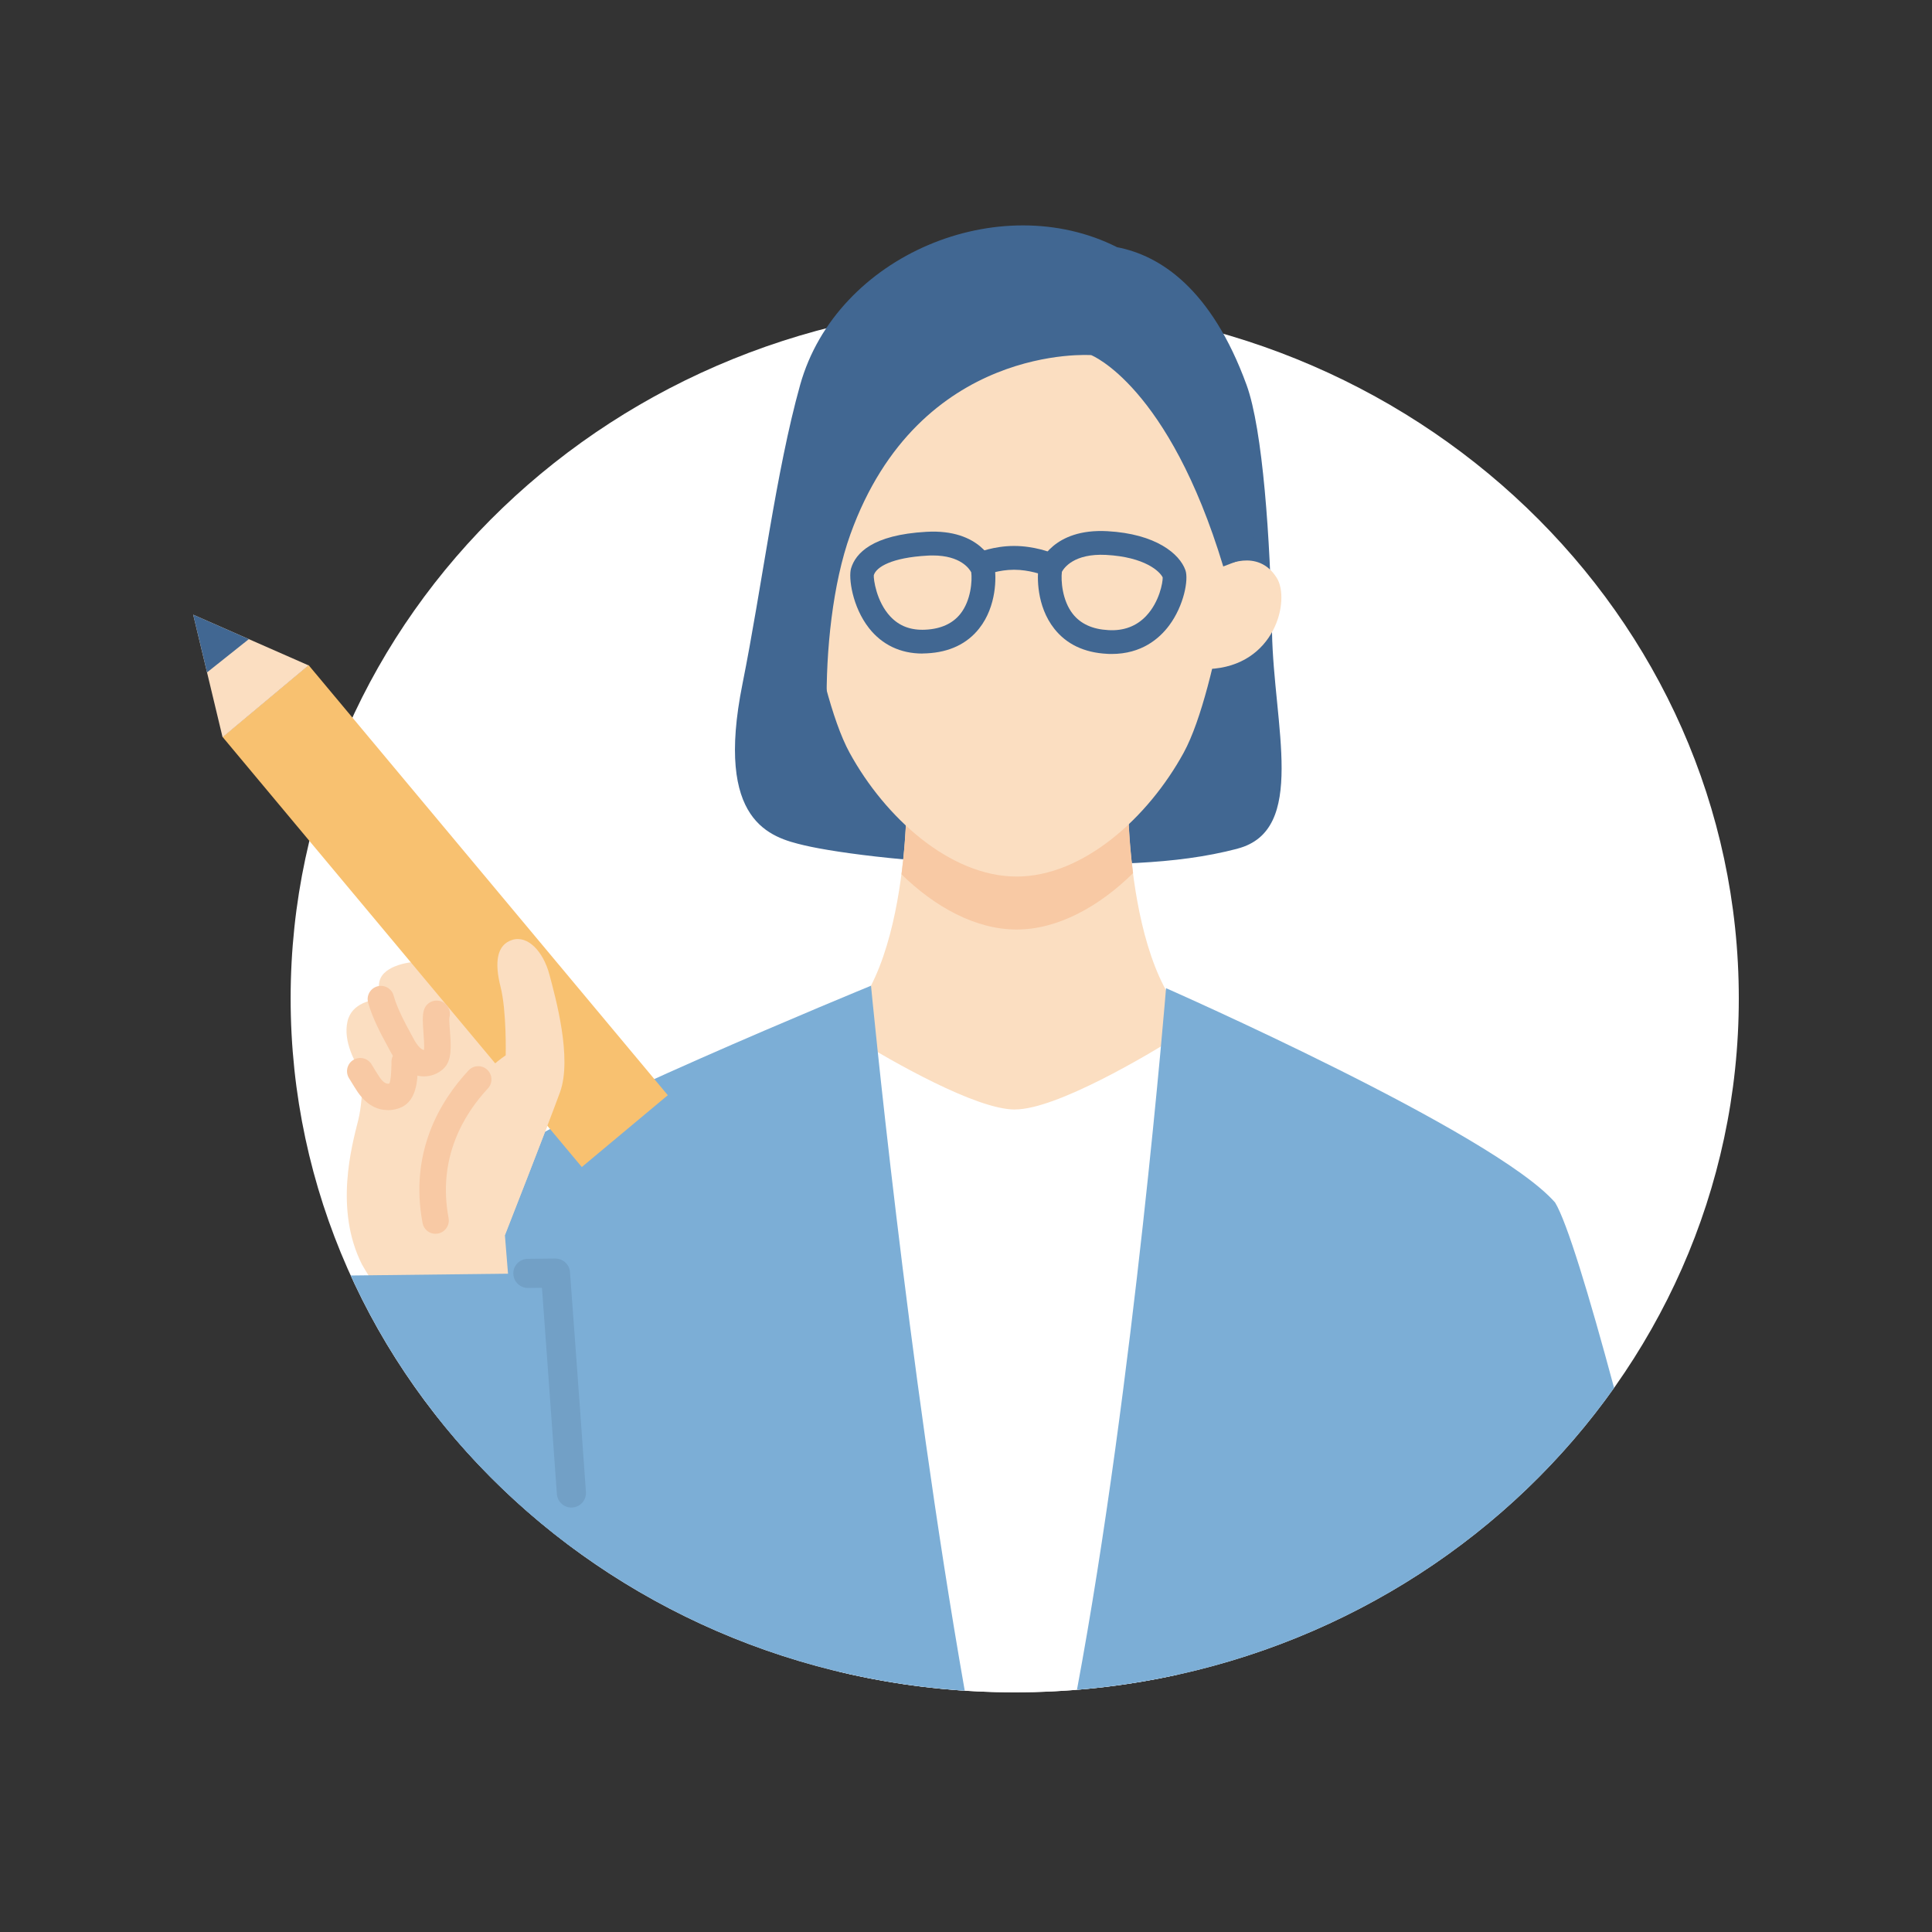
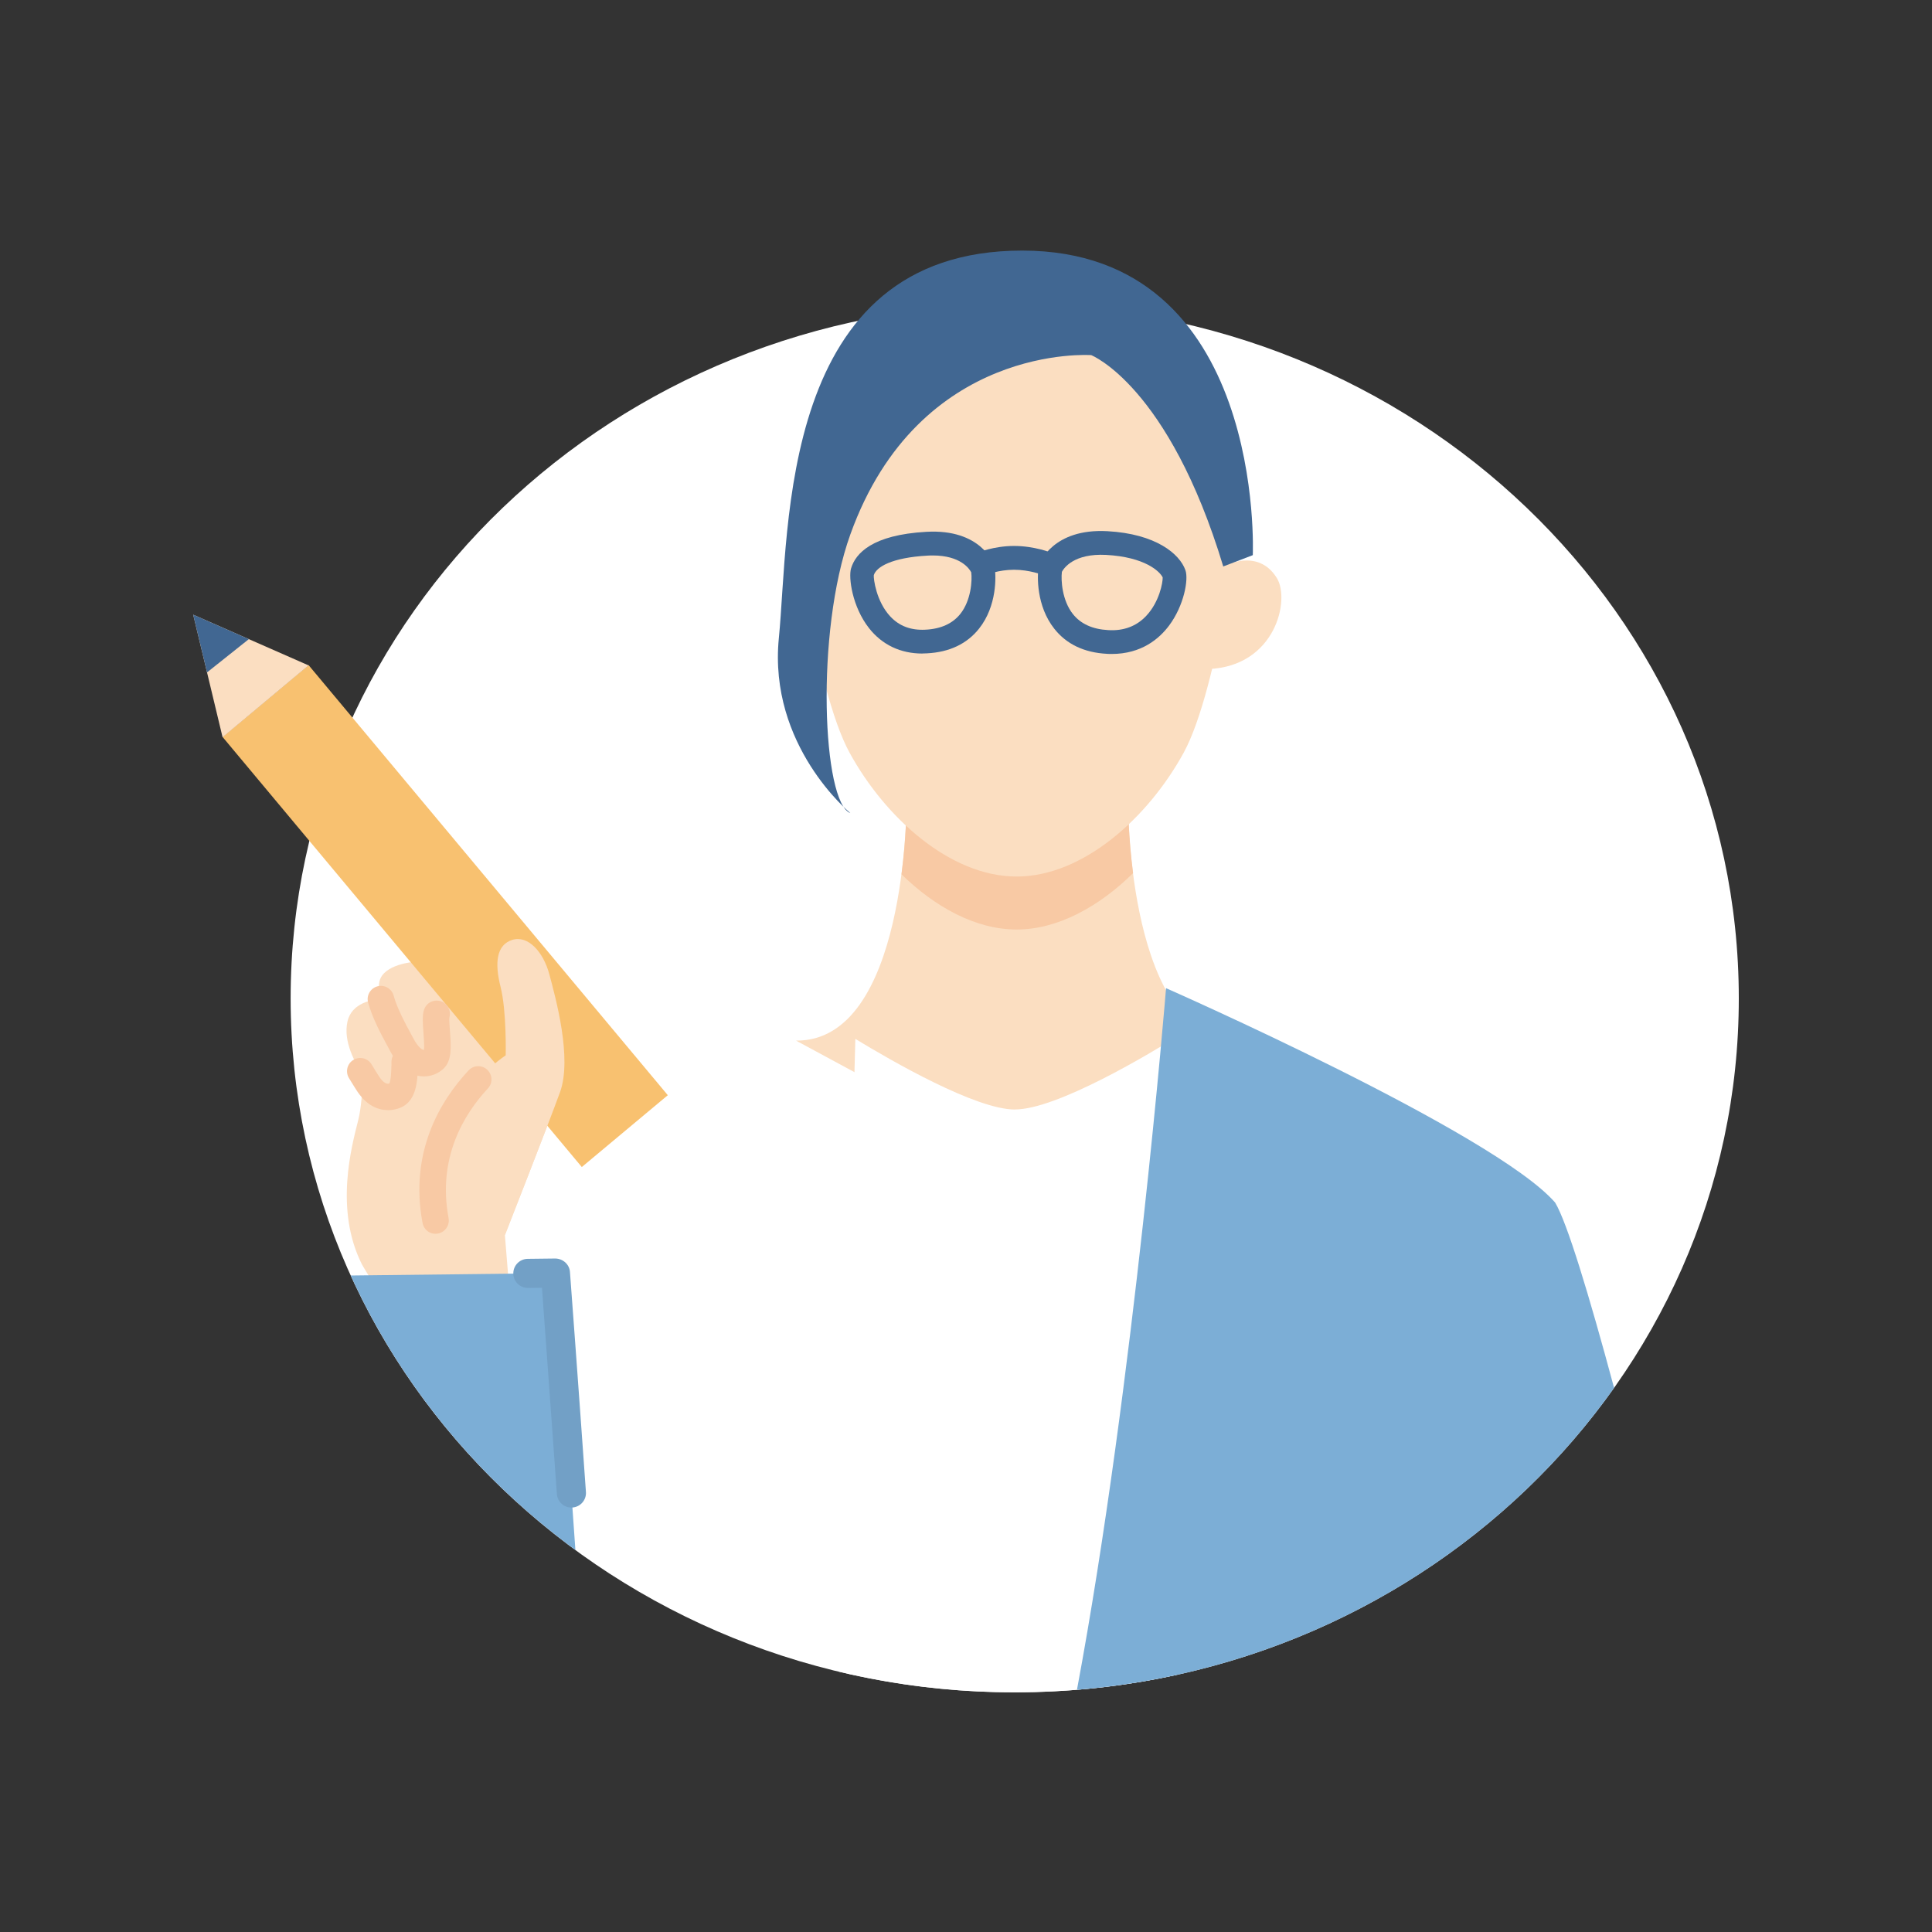
<svg xmlns="http://www.w3.org/2000/svg" width="120" height="120" viewBox="0 0 120 120" fill="none">
  <rect x="0" y="0" width="120" height="120" fill="#333333" stroke="none" />
  <path d="M63.026 105.114C87.864 105.114 108 85.817 108 62.014C108 38.211 87.864 18.914 63.026 18.914C38.188 18.914 18.052 38.211 18.052 62.014C18.052 85.817 38.188 105.114 63.026 105.114Z" fill="white" />
-   <path d="M76.873 52.707C81.203 51.569 79.112 45.06 79.007 39.267C78.902 33.501 78.435 26.676 77.426 23.908C75.239 17.915 72.047 15.867 69.384 15.354C62.086 11.668 51.96 15.834 49.698 23.908C48.186 29.316 47.338 36.387 46.115 42.486C44.389 51.083 47.867 52.01 49.948 52.503C52.032 52.996 57.52 53.706 63.148 53.706C68.776 53.706 72.918 53.749 76.877 52.71L76.873 52.707Z" fill="#416792" />
  <path d="M63.187 72.051L76.929 64.634C70.075 64.697 70.068 50.047 70.068 50.047H56.303C56.303 50.047 56.297 64.697 49.442 64.634L63.184 72.051H63.187Z" fill="#FBDEC1" />
  <path d="M63.187 50.047H56.306C56.306 50.047 56.306 51.911 55.994 54.305C58.065 56.327 60.587 57.734 63.148 57.734C65.709 57.734 68.29 56.294 70.377 54.232C70.075 51.875 70.075 50.051 70.075 50.051H63.194L63.187 50.047Z" fill="#F8C9A4" />
  <path d="M77.11 31.302C77.11 31.302 75.716 42.733 73.52 46.753C71.32 50.774 67.28 54.443 63.144 54.443C59.008 54.443 54.968 50.774 52.769 46.753C50.569 42.733 49.179 31.302 49.179 31.302C49.179 31.302 50.75 16.041 63.348 16.041C77.37 16.041 77.11 31.302 77.11 31.302Z" fill="#FBDEC1" />
  <path d="M75.068 41.555C79.214 41.381 80.151 37.262 79.306 35.901C78.116 33.981 75.979 35.184 75.979 35.184L74.562 35.674L74.158 41.631L75.068 41.552V41.555Z" fill="#FBDEC1" />
  <path d="M52.815 50.501C51.102 49.876 50.619 39.31 52.815 33.198C57.092 21.288 67.776 22.057 67.776 22.057C67.776 22.057 72.583 23.944 75.979 35.184L77.813 34.481C77.813 34.481 78.652 15.564 63.489 15.564C48.327 15.564 49.044 32.909 48.377 39.619C47.709 46.329 52.815 50.501 52.815 50.501Z" fill="#416792" />
  <path d="M63.043 68.915C60.617 68.915 55.422 65.923 53.127 64.529L52.082 103.825C55.587 104.663 59.249 105.114 63.023 105.114C66.475 105.114 69.838 104.739 73.067 104.032L73.287 64.279C71.288 65.528 65.62 68.911 63.039 68.911L63.043 68.915Z" fill="white" />
-   <path d="M59.922 105.012C56.332 84.609 54.1 61.225 54.1 61.225C54.1 61.225 33.395 69.723 31.268 71.939C29.792 73.481 28.342 80.168 27.093 87.936C34.717 97.628 46.512 104.134 59.919 105.012H59.922Z" fill="#7CAED6" />
  <path d="M72.425 61.376C72.425 61.376 70.443 85.944 66.892 104.956C80.766 103.825 92.844 96.658 100.254 86.204C98.689 80.391 97.325 75.9 96.592 74.694C92.814 70.351 72.422 61.376 72.422 61.376H72.425Z" fill="#7CAED6" />
  <path d="M34.122 60.531C33.744 59.114 32.794 58.076 31.817 58.378C31.124 58.592 30.861 59.216 30.9 60.097L25.739 59.742C25.739 59.742 23.812 59.874 23.566 60.965C23.497 61.264 23.549 61.646 23.661 62.054C23.161 62.08 21.84 62.267 21.58 63.457C21.31 64.697 22.04 65.989 22.543 66.801C22.51 67.787 22.431 68.856 22.254 69.559C21.846 71.186 20.758 75.115 22.484 78.541C22.724 79.017 26.265 84.524 26.265 84.524L31.995 84.564L31.36 76.716C31.36 76.716 34.007 69.967 34.783 67.84C35.555 65.713 34.5 61.948 34.125 60.531H34.122Z" fill="#FBDEC1" />
  <path d="M19.167 41.312L13.825 45.774L36.137 72.487L41.479 68.025L19.167 41.312Z" fill="#F8C170" />
  <path d="M13.825 45.793L12 38.179L19.167 41.329L13.825 45.793Z" fill="#FBDEC1" />
  <path d="M31.36 76.716C31.36 76.716 34.007 69.967 34.783 67.84C35.555 65.713 34.5 61.948 34.125 60.531C33.747 59.114 32.797 58.076 31.82 58.378C30.844 58.681 30.709 59.782 31.091 61.297C31.475 62.813 31.41 65.548 31.41 65.548C31.41 65.548 25.811 69.174 27.053 75.812L31.363 76.716H31.36Z" fill="#FBDEC1" />
  <path d="M12.861 41.763L15.455 39.698L12 38.179L12.861 41.763Z" fill="#416792" />
  <path d="M21.784 79.221C24.861 85.987 29.697 91.845 35.739 96.273C35.19 88.294 34.5 79.076 34.5 79.076L21.784 79.224V79.221Z" fill="#7CAED6" />
  <path d="M26.337 66.856C26.235 66.856 26.13 66.847 26.025 66.83C25.525 66.741 24.805 66.393 24.203 65.226C24.164 65.15 24.111 65.055 24.052 64.943C23.71 64.312 23.135 63.257 22.865 62.274C22.744 61.836 23.003 61.383 23.441 61.264C23.878 61.143 24.332 61.402 24.45 61.84C24.67 62.639 25.186 63.592 25.495 64.161C25.564 64.286 25.62 64.391 25.663 64.473C25.926 64.979 26.176 65.19 26.311 65.213C26.321 65.213 26.327 65.213 26.337 65.213C26.363 64.95 26.324 64.434 26.301 64.131C26.252 63.47 26.229 63.05 26.34 62.711C26.482 62.28 26.949 62.047 27.379 62.188C27.8 62.326 28.034 62.777 27.912 63.201C27.892 63.336 27.925 63.74 27.945 64.01C28.017 64.973 28.086 65.887 27.54 66.383C27.205 66.692 26.778 66.856 26.337 66.856Z" fill="#F8C9A4" />
  <path d="M24.088 68.95C23.496 68.95 22.74 68.691 22.099 67.645L21.974 67.448C21.882 67.303 21.777 67.136 21.668 66.952C21.438 66.56 21.567 66.057 21.958 65.827C22.349 65.597 22.852 65.725 23.082 66.117C23.184 66.287 23.279 66.442 23.365 66.577L23.5 66.79C23.825 67.323 24.049 67.333 24.183 67.3C24.289 67.096 24.305 66.452 24.315 66.1V65.926C24.331 65.472 24.713 65.124 25.163 65.127C25.617 65.14 25.975 65.518 25.962 65.972V66.139C25.932 67.142 25.899 68.513 24.69 68.865C24.525 68.914 24.318 68.954 24.085 68.954L24.088 68.95Z" fill="#F8C9A4" />
  <path d="M27.05 76.634C26.662 76.634 26.317 76.358 26.245 75.963C25.42 71.554 27.343 68.375 29.102 66.485C29.411 66.153 29.93 66.133 30.262 66.442C30.594 66.751 30.614 67.271 30.305 67.603C28.806 69.217 27.162 71.923 27.862 75.657C27.945 76.104 27.652 76.532 27.205 76.617C27.152 76.627 27.103 76.63 27.054 76.63L27.05 76.634Z" fill="#F8C9A4" />
  <path d="M35.489 93.637C35.019 93.637 34.621 93.272 34.589 92.796C34.204 87.368 33.809 82.012 33.661 79.987L32.797 79.997C32.297 79.997 31.89 79.603 31.883 79.103C31.876 78.603 32.277 78.195 32.777 78.189L34.49 78.169C34.967 78.176 35.368 78.531 35.401 79.004C35.407 79.073 35.91 85.809 36.393 92.667C36.43 93.164 36.055 93.598 35.555 93.634C35.532 93.634 35.512 93.634 35.489 93.634V93.637Z" fill="#72A0C6" />
  <path d="M69.046 40.619C68.95 40.619 68.854 40.619 68.754 40.61C67.342 40.536 66.239 40.011 65.483 39.05C64.37 37.643 64.409 35.779 64.518 35.179C64.527 35.14 64.535 35.101 64.548 35.066C64.579 34.975 65.387 32.806 68.785 32.993C71.792 33.158 73.273 34.401 73.629 35.418C73.834 35.991 73.538 37.617 72.617 38.85C72.004 39.672 70.897 40.619 69.046 40.619ZM65.956 35.522C65.891 36.048 65.969 37.291 66.638 38.138C67.125 38.751 67.859 39.085 68.833 39.137C69.793 39.198 70.592 38.894 71.192 38.255C72.013 37.386 72.226 36.178 72.217 35.865C72.044 35.5 71.122 34.597 68.702 34.466C66.699 34.362 66.078 35.288 65.956 35.518V35.522Z" fill="#416792" />
  <path d="M57.293 40.593C55.933 40.593 54.79 40.05 53.977 39.016C52.935 37.69 52.691 35.87 52.861 35.305C53.139 34.371 54.173 33.219 57.54 33.032C60.925 32.837 61.707 34.996 61.742 35.088C61.755 35.123 61.764 35.162 61.773 35.201C61.881 35.796 61.92 37.643 60.817 39.037C60.065 39.989 58.97 40.51 57.571 40.58C57.48 40.584 57.388 40.589 57.297 40.589L57.293 40.593ZM57.936 34.501C57.836 34.501 57.727 34.501 57.619 34.51C55.381 34.632 54.425 35.218 54.273 35.727C54.251 35.952 54.425 37.356 55.298 38.29C55.859 38.89 56.576 39.159 57.488 39.111C58.444 39.063 59.174 38.729 59.652 38.125C60.313 37.291 60.391 36.065 60.326 35.548C60.213 35.331 59.665 34.501 57.936 34.501Z" fill="#416792" />
  <path d="M65.049 35.761C64.958 35.761 64.862 35.744 64.771 35.709C64.762 35.709 63.945 35.388 62.985 35.388C62.025 35.388 61.251 35.705 61.243 35.709C60.864 35.865 60.434 35.687 60.278 35.309C60.121 34.936 60.3 34.501 60.673 34.345C60.717 34.327 61.721 33.91 62.985 33.91C64.249 33.91 65.279 34.323 65.323 34.34C65.701 34.492 65.883 34.923 65.731 35.301C65.614 35.587 65.34 35.761 65.044 35.761H65.049Z" fill="#416792" />
</svg>